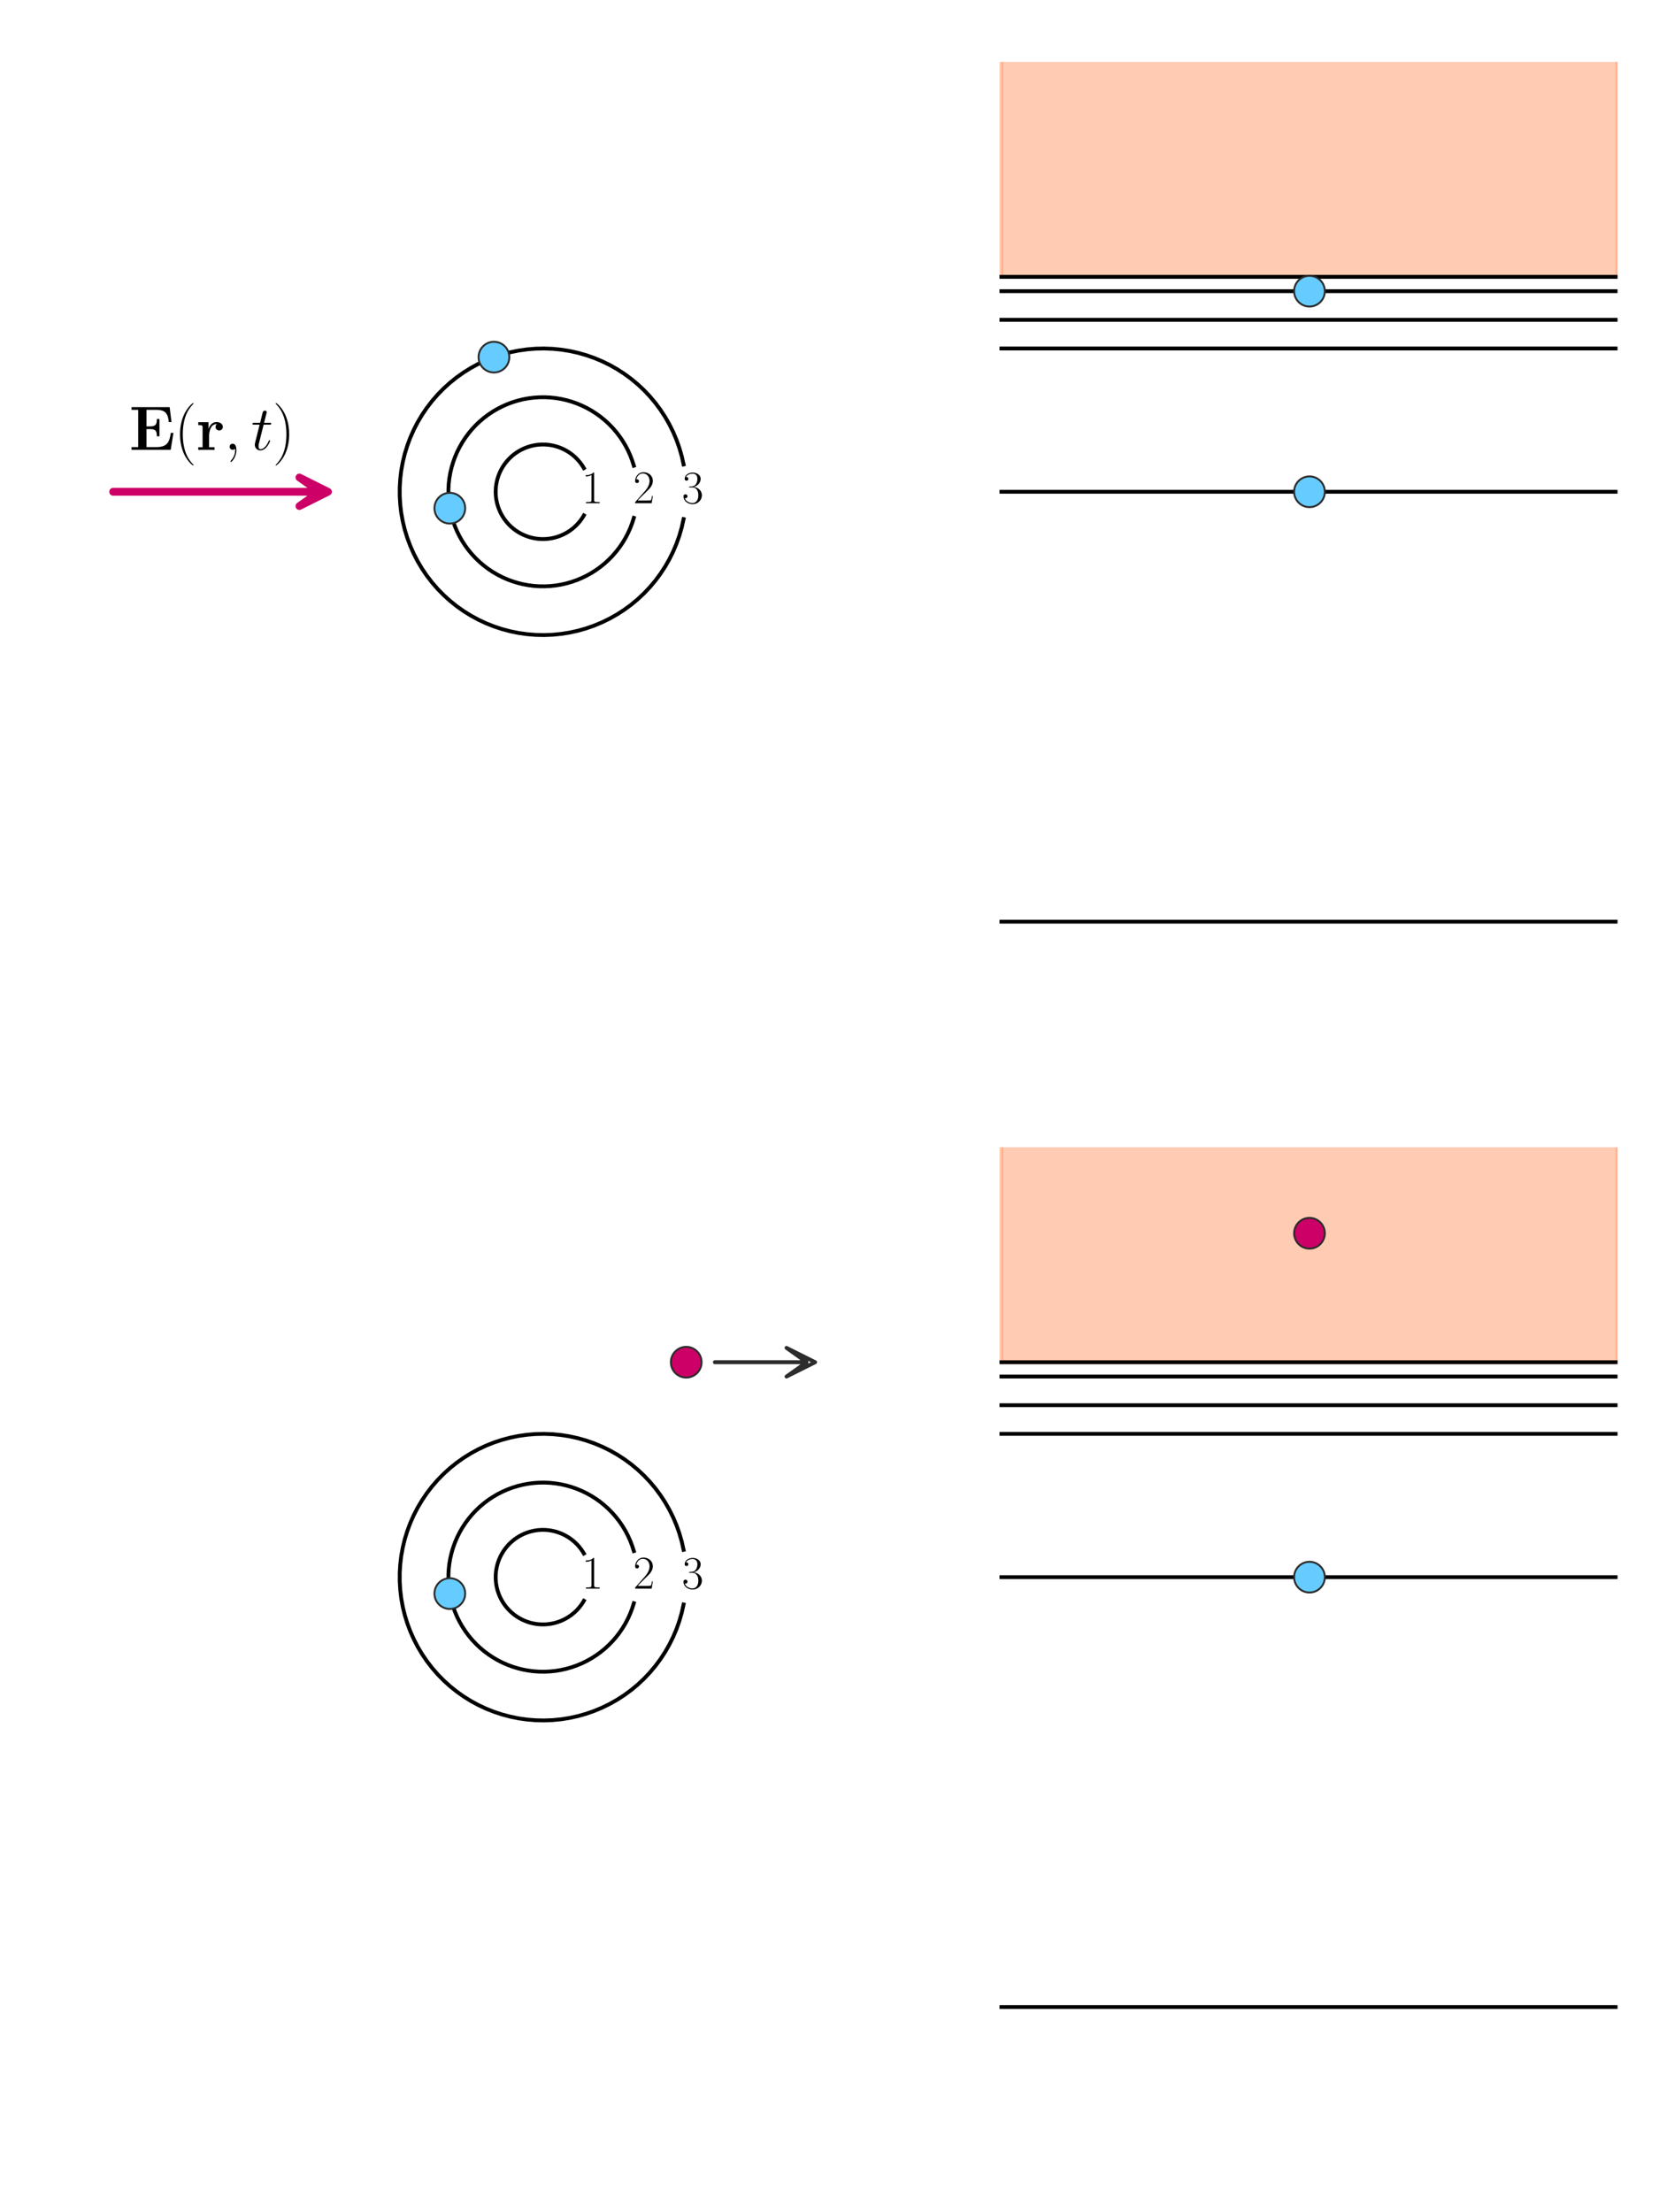
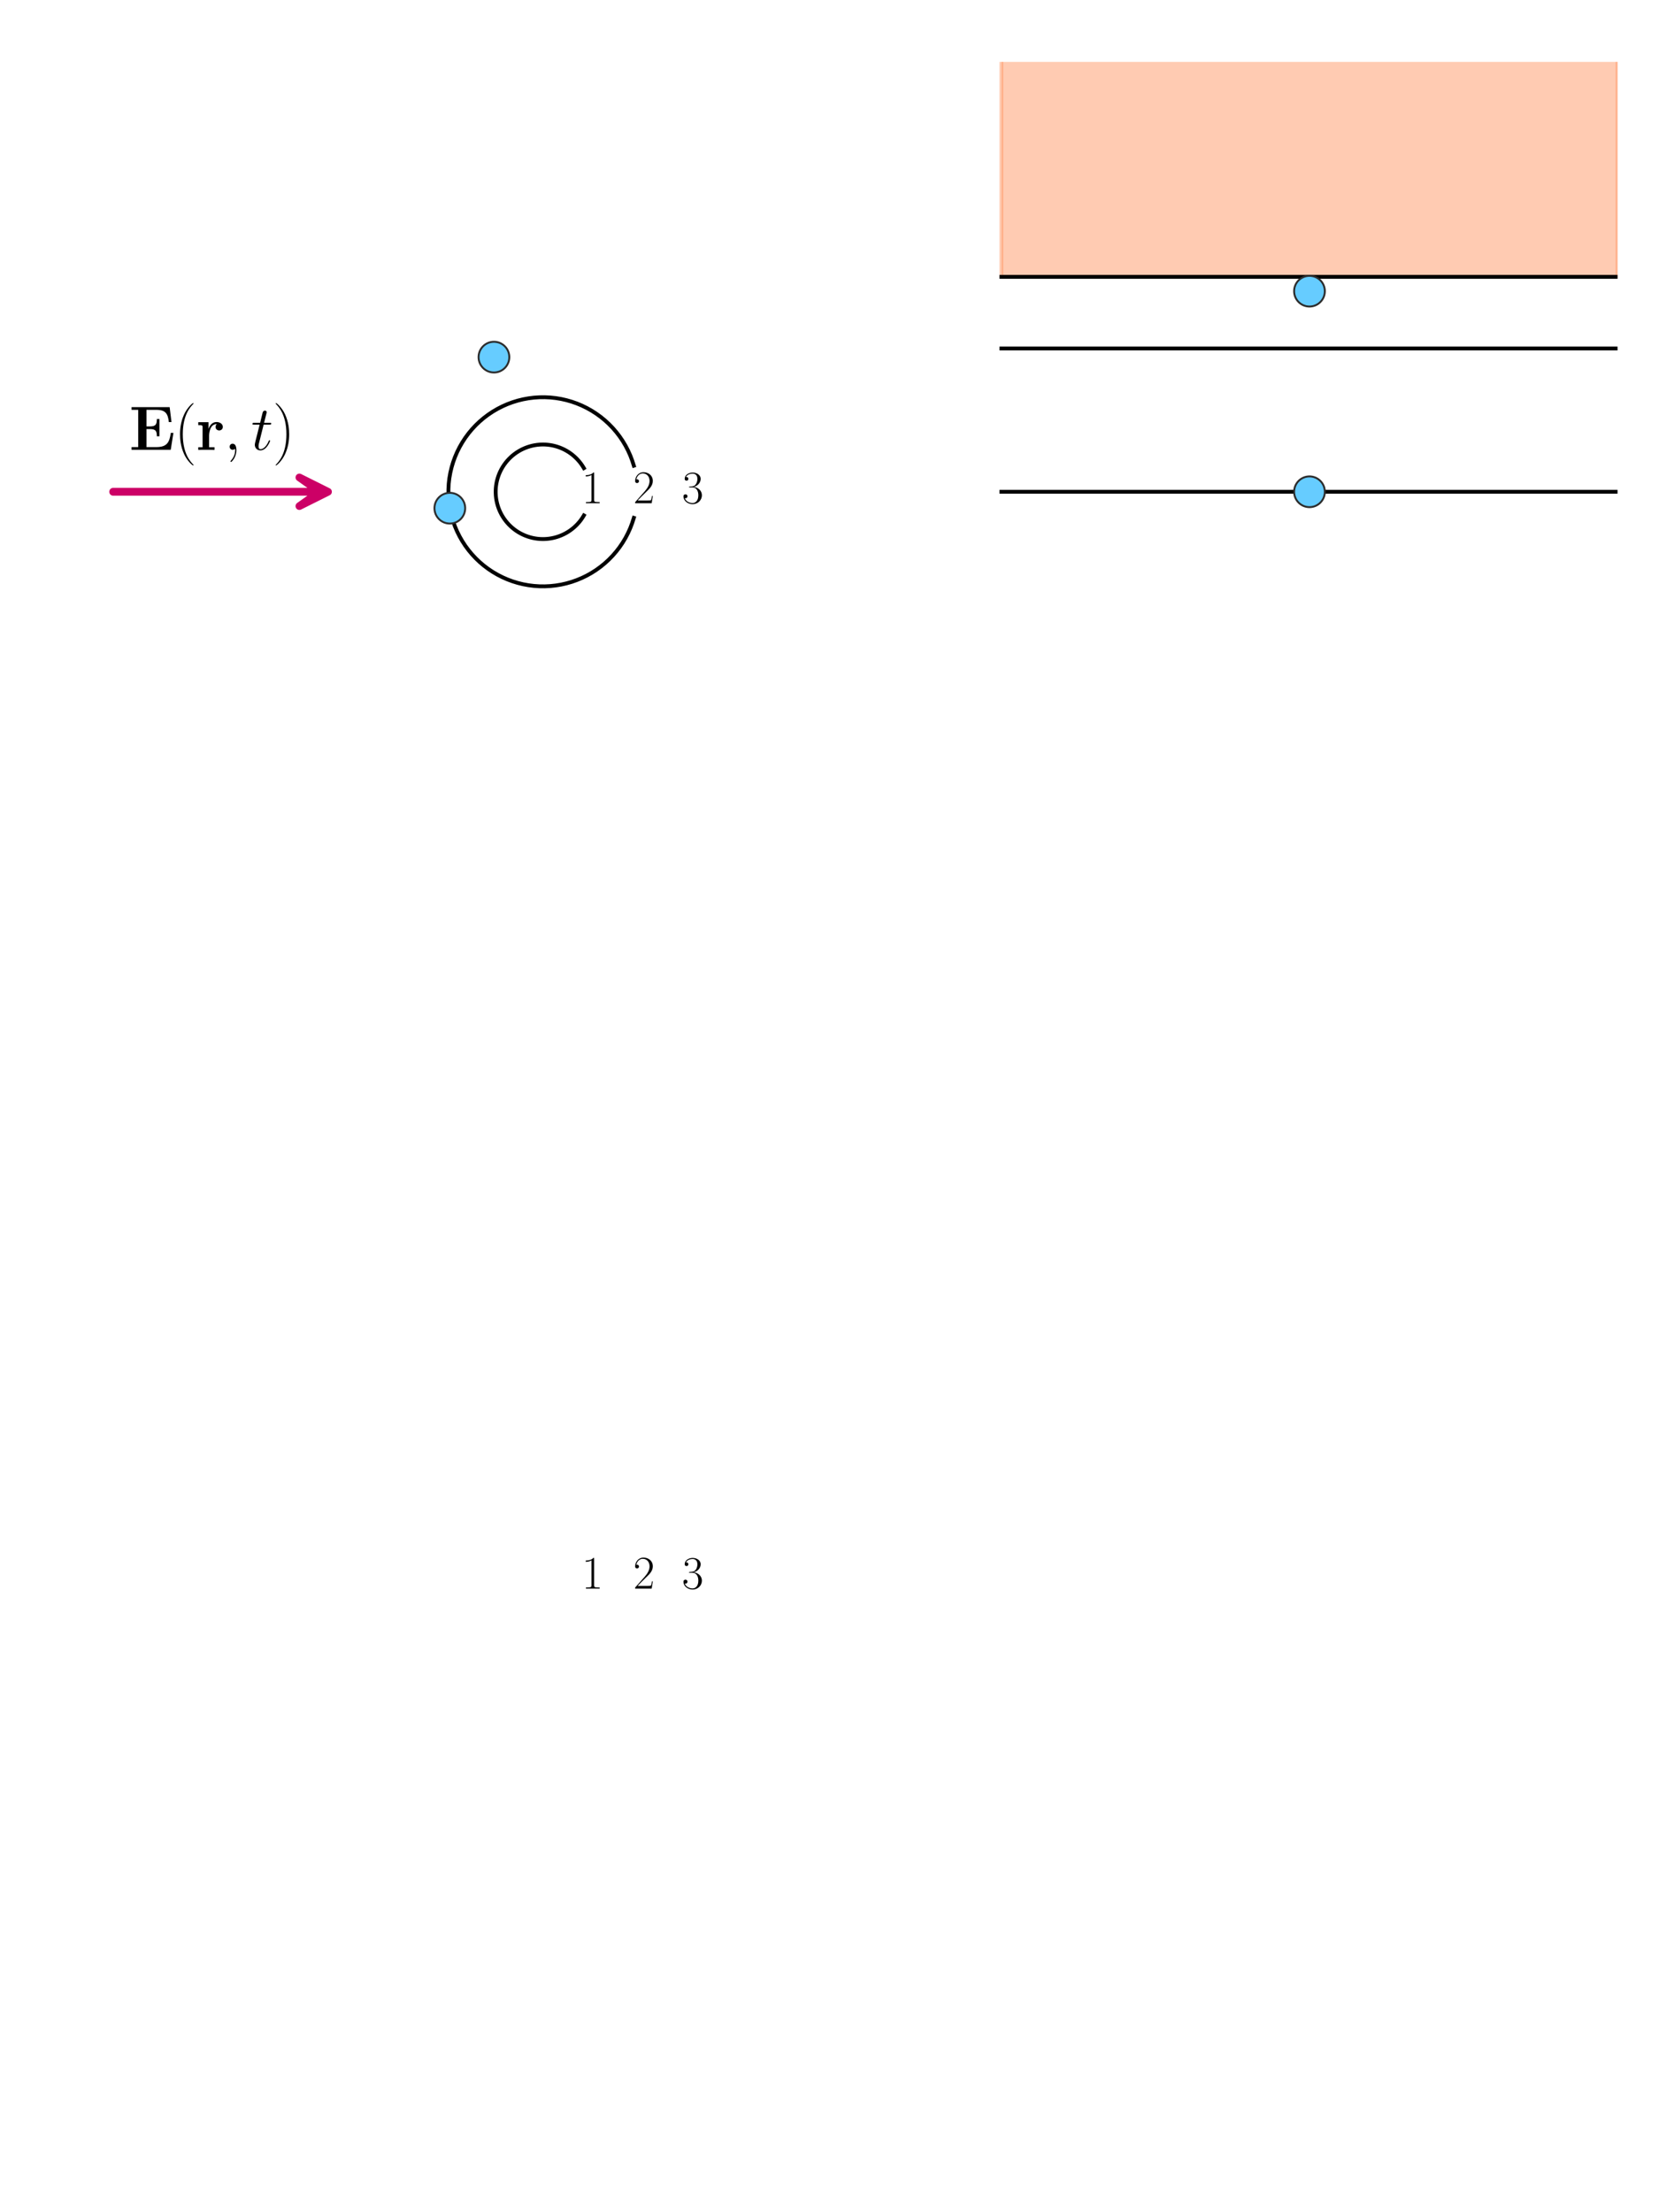
<svg xmlns="http://www.w3.org/2000/svg" xmlns:xlink="http://www.w3.org/1999/xlink" width="432pt" height="576pt" viewBox="0 0 432 576" version="1.1">
  <defs>
    <style type="text/css">*{stroke-linejoin: round; stroke-linecap: butt}</style>
  </defs>
  <g id="figure_1">
    <g id="patch_1">
      <path d="M 0 576  L 432 576  L 432 0  L 0 0  z " style="fill: #ffffff" />
    </g>
    <g id="axes_1">
      <g id="patch_2">
        <path d="M 85.418 128.045  L 77.956 131.776  L 83.18 128.064  L 29.455 128.064  L 29.455 128.027  L 83.18 128.027  L 77.956 124.315  L 85.418 128.045  z " clip-path="url(#pad51ee9b14)" style="fill: none; stroke: #cc0066; stroke-width: 2; stroke-linejoin: miter" />
      </g>
      <g id="PolyCollection_1">
        <path d="M 260.771 72.082  L 260.771 -506.209  L 421.2 -506.209  L 421.2 72.082  L 421.2 72.082  L 260.771 72.082  z " clip-path="url(#pad51ee9b14)" style="fill: #ff9966; fill-opacity: 0.5; stroke: #ff9966; stroke-opacity: 0.5" />
      </g>
      <g id="line2d_1">
        <path d="M 152.044 121.889  L 151.704 121.334  L 151.335 120.798  L 150.938 120.282  L 150.514 119.788  L 150.065 119.317  L 149.591 118.87  L 149.095 118.449  L 148.576 118.054  L 148.038 117.688  L 147.481 117.351  L 146.907 117.043  L 146.318 116.766  L 145.715 116.521  L 145.1 116.308  L 144.474 116.128  L 143.84 115.981  L 143.198 115.868  L 142.552 115.789  L 141.903 115.744  L 141.252 115.734  L 140.601 115.758  L 139.952 115.817  L 139.308 115.909  L 138.669 116.036  L 138.038 116.196  L 137.417 116.389  L 136.806 116.615  L 136.208 116.873  L 135.625 117.162  L 135.057 117.482  L 134.508 117.831  L 133.977 118.209  L 133.468 118.614  L 132.98 119.045  L 132.516 119.502  L 132.077 119.983  L 131.664 120.486  L 131.278 121.01  L 130.92 121.554  L 130.591 122.116  L 130.293 122.695  L 130.026 123.289  L 129.79 123.896  L 129.587 124.514  L 129.417 125.143  L 129.28 125.779  L 129.177 126.422  L 129.109 127.07  L 129.074 127.72  L 129.074 128.371  L 129.109 129.021  L 129.177 129.669  L 129.28 130.312  L 129.417 130.948  L 129.587 131.577  L 129.79 132.195  L 130.026 132.802  L 130.293 133.396  L 130.591 133.975  L 130.92 134.537  L 131.278 135.081  L 131.664 135.605  L 132.077 136.108  L 132.516 136.589  L 132.98 137.045  L 133.468 137.477  L 133.977 137.882  L 134.508 138.26  L 135.057 138.609  L 135.625 138.929  L 136.208 139.218  L 136.806 139.476  L 137.417 139.701  L 138.038 139.895  L 138.669 140.055  L 139.308 140.182  L 139.952 140.274  L 140.601 140.333  L 141.252 140.357  L 141.903 140.346  L 142.552 140.302  L 143.198 140.223  L 143.84 140.11  L 144.474 139.963  L 145.1 139.783  L 145.715 139.57  L 146.318 139.325  L 146.907 139.048  L 147.481 138.74  L 148.038 138.403  L 148.576 138.037  L 149.095 137.642  L 149.591 137.221  L 150.065 136.774  L 150.514 136.303  L 150.938 135.809  L 151.335 135.293  L 151.704 134.757  L 152.044 134.201  " clip-path="url(#pad51ee9b14)" style="fill: none; stroke: #000000; stroke-linecap: square" />
      </g>
      <g id="line2d_2">
        <path d="M 165.052 121.258  L 164.62 119.902  L 164.111 118.572  L 163.525 117.274  L 162.866 116.013  L 162.134 114.791  L 161.334 113.614  L 160.466 112.485  L 159.535 111.408  L 158.543 110.387  L 157.494 109.425  L 156.391 108.524  L 155.238 107.69  L 154.038 106.923  L 152.796 106.227  L 151.516 105.604  L 150.202 105.055  L 148.859 104.584  L 147.49 104.191  L 146.102 103.878  L 144.697 103.646  L 143.281 103.495  L 141.859 103.426  L 140.436 103.44  L 139.015 103.535  L 137.603 103.713  L 136.203 103.972  L 134.82 104.312  L 133.459 104.731  L 132.125 105.228  L 130.822 105.801  L 129.554 106.448  L 128.326 107.168  L 127.141 107.957  L 126.004 108.814  L 124.918 109.735  L 123.887 110.717  L 122.915 111.757  L 122.005 112.851  L 121.159 113.996  L 120.381 115.189  L 119.673 116.424  L 119.037 117.698  L 118.477 119.007  L 117.993 120.345  L 117.587 121.71  L 117.26 123.096  L 117.015 124.498  L 116.85 125.912  L 116.768 127.334  L 116.768 128.757  L 116.85 130.179  L 117.015 131.593  L 117.26 132.995  L 117.587 134.381  L 117.993 135.745  L 118.477 137.084  L 119.037 138.393  L 119.673 139.667  L 120.381 140.902  L 121.159 142.094  L 122.005 143.24  L 122.915 144.334  L 123.887 145.374  L 124.918 146.356  L 126.004 147.277  L 127.141 148.134  L 128.326 148.923  L 129.554 149.643  L 130.822 150.29  L 132.125 150.863  L 133.459 151.36  L 134.82 151.779  L 136.203 152.119  L 137.603 152.378  L 139.015 152.555  L 140.436 152.651  L 141.859 152.665  L 143.281 152.596  L 144.697 152.445  L 146.102 152.213  L 147.49 151.9  L 148.859 151.507  L 150.202 151.035  L 151.516 150.487  L 152.796 149.864  L 154.038 149.168  L 155.238 148.401  L 156.391 147.566  L 157.494 146.666  L 158.543 145.704  L 159.535 144.683  L 160.466 143.606  L 161.334 142.477  L 162.134 141.3  L 162.866 140.078  L 163.525 138.816  L 164.111 137.519  L 164.62 136.189  L 165.052 134.833  " clip-path="url(#pad51ee9b14)" style="fill: none; stroke: #000000; stroke-linecap: square" />
      </g>
      <g id="line2d_3">
-         <path d="M 178.005 120.927  L 177.516 118.758  L 176.899 116.623  L 176.156 114.528  L 175.289 112.481  L 174.302 110.489  L 173.198 108.56  L 171.981 106.7  L 170.656 104.915  L 169.226 103.213  L 167.698 101.599  L 166.076 100.079  L 164.367 98.658  L 162.576 97.341  L 160.71 96.133  L 158.775 95.039  L 156.779 94.062  L 154.728 93.205  L 152.629 92.472  L 150.491 91.865  L 148.32 91.387  L 146.124 91.039  L 143.912 90.822  L 141.691 90.738  L 139.469 90.785  L 137.253 90.966  L 135.052 91.277  L 132.874 91.719  L 130.726 92.291  L 128.615 92.989  L 126.55 93.811  L 124.538 94.755  L 122.585 95.817  L 120.699 96.994  L 118.887 98.281  L 117.154 99.673  L 115.507 101.166  L 113.953 102.755  L 112.495 104.433  L 111.14 106.196  L 109.893 108.035  L 108.757 109.946  L 107.737 111.921  L 106.836 113.953  L 106.059 116.036  L 105.406 118.161  L 104.881 120.321  L 104.486 122.508  L 104.222 124.715  L 104.089 126.934  L 104.089 129.157  L 104.222 131.376  L 104.486 133.583  L 104.881 135.77  L 105.406 137.93  L 106.059 140.055  L 106.836 142.137  L 107.737 144.17  L 108.757 146.145  L 109.893 148.056  L 111.14 149.895  L 112.495 151.657  L 113.953 153.336  L 115.507 154.924  L 117.154 156.418  L 118.887 157.81  L 120.699 159.097  L 122.585 160.274  L 124.538 161.336  L 126.55 162.28  L 128.615 163.102  L 130.726 163.8  L 132.874 164.371  L 135.052 164.814  L 137.253 165.125  L 139.469 165.305  L 141.691 165.353  L 143.912 165.269  L 146.124 165.052  L 148.32 164.704  L 150.491 164.226  L 152.629 163.619  L 154.728 162.886  L 156.779 162.029  L 158.775 161.052  L 160.71 159.958  L 162.576 158.75  L 164.367 157.433  L 166.076 156.012  L 167.698 154.492  L 169.226 152.878  L 170.656 151.176  L 171.981 149.391  L 173.198 147.531  L 174.302 145.602  L 175.289 143.61  L 176.156 141.563  L 176.899 139.468  L 177.516 137.333  L 178.005 135.164  " clip-path="url(#pad51ee9b14)" style="fill: none; stroke: #000000; stroke-linecap: square" />
-       </g>
+         </g>
      <g id="line2d_4">
        <defs>
          <path id="m8efc7ee059" d="M 0 4  C 1.061 4 2.078 3.579 2.828 2.828  C 3.579 2.078 4 1.061 4 0  C 4 -1.061 3.579 -2.078 2.828 -2.828  C 2.078 -3.579 1.061 -4 0 -4  C -1.061 -4 -2.078 -3.579 -2.828 -2.828  C -3.579 -2.078 -4 -1.061 -4 0  C -4 1.061 -3.579 2.078 -2.828 2.828  C -2.078 3.579 -1.061 4 0 4  z " style="stroke: #2c2c2c; stroke-width: 0.5" />
        </defs>
        <g clip-path="url(#pad51ee9b14)">
          <use xlink:href="#m8efc7ee059" x="117.132" y="132.321" style="fill: #66ccff; stroke: #2c2c2c; stroke-width: 0.5" />
        </g>
      </g>
      <g id="line2d_5">
        <g clip-path="url(#pad51ee9b14)">
          <use xlink:href="#m8efc7ee059" x="128.621" y="92.986" style="fill: #66ccff; stroke: #2c2c2c; stroke-width: 0.5" />
        </g>
      </g>
      <g id="line2d_6">
-         <path d="M 260.771 239.973  L 421.2 239.973  " clip-path="url(#pad51ee9b14)" style="fill: none; stroke: #000000; stroke-linecap: square" />
-       </g>
+         </g>
      <g id="line2d_7">
        <path d="M 260.771 128.045  L 421.2 128.045  " clip-path="url(#pad51ee9b14)" style="fill: none; stroke: #000000; stroke-linecap: square" />
      </g>
      <g id="line2d_8">
        <path d="M 260.771 90.736  L 421.2 90.736  " clip-path="url(#pad51ee9b14)" style="fill: none; stroke: #000000; stroke-linecap: square" />
      </g>
      <g id="line2d_9">
-         <path d="M 260.771 83.275  L 421.2 83.275  " clip-path="url(#pad51ee9b14)" style="fill: none; stroke: #000000; stroke-linecap: square" />
-       </g>
+         </g>
      <g id="line2d_10">
-         <path d="M 260.771 75.813  L 421.2 75.813  " clip-path="url(#pad51ee9b14)" style="fill: none; stroke: #000000; stroke-linecap: square" />
-       </g>
+         </g>
      <g id="line2d_11">
        <path d="M 260.771 72.082  L 421.2 72.082  " clip-path="url(#pad51ee9b14)" style="fill: none; stroke: #000000; stroke-linecap: square" />
      </g>
      <g id="line2d_12">
        <g clip-path="url(#pad51ee9b14)">
          <use xlink:href="#m8efc7ee059" x="340.985" y="128.045" style="fill: #66ccff; stroke: #2c2c2c; stroke-width: 0.5" />
        </g>
      </g>
      <g id="line2d_13">
        <g clip-path="url(#pad51ee9b14)">
          <use xlink:href="#m8efc7ee059" x="340.985" y="75.813" style="fill: #66ccff; stroke: #2c2c2c; stroke-width: 0.5" />
        </g>
      </g>
      <g id="text_1">
        <g transform="translate(151.455 131.03) scale(0.12 -0.12)">
          <defs>
            <path id="CMR17-31" d="M 1702 4058  C 1702 4192 1696 4192 1606 4192  C 1357 3916 979 3827 621 3827  C 602 3827 570 3827 563 3808  C 557 3795 557 3782 557 3648  C 755 3648 1088 3686 1344 3839  L 1344 461  C 1344 236 1331 160 781 160  L 589 160  L 589 0  C 896 0 1216 0 1523 0  C 1830 0 2150 0 2458 0  L 2458 160  L 2266 160  C 1715 160 1702 230 1702 458  L 1702 4058  z " transform="scale(0.016)" />
          </defs>
          <use xlink:href="#CMR17-31" transform="scale(0.996)" />
        </g>
      </g>
      <g id="text_2">
        <g transform="translate(164.887 131.03) scale(0.12 -0.12)">
          <defs>
            <path id="CMR17-32" d="M 2669 989  L 2554 989  C 2490 536 2438 459 2413 420  C 2381 369 1920 369 1830 369  L 602 369  C 832 619 1280 1072 1824 1597  C 2214 1967 2669 2402 2669 3035  C 2669 3790 2067 4224 1395 4224  C 691 4224 262 3604 262 3030  C 262 2780 448 2748 525 2748  C 589 2748 781 2787 781 3010  C 781 3207 614 3264 525 3264  C 486 3264 448 3258 422 3245  C 544 3790 915 4058 1306 4058  C 1862 4058 2227 3617 2227 3035  C 2227 2479 1901 2000 1536 1584  L 262 146  L 262 0  L 2515 0  L 2669 989  z " transform="scale(0.016)" />
          </defs>
          <use xlink:href="#CMR17-32" transform="scale(0.996)" />
        </g>
      </g>
      <g id="text_3">
        <g transform="translate(177.572 131.03) scale(0.12 -0.12)">
          <defs>
            <path id="CMR17-33" d="M 1414 2157  C 1984 2157 2234 1662 2234 1090  C 2234 320 1824 25 1453 25  C 1114 25 563 194 390 693  C 422 680 454 680 486 680  C 640 680 755 782 755 948  C 755 1133 614 1216 486 1216  C 378 1216 211 1165 211 926  C 211 335 787 -128 1466 -128  C 2176 -128 2720 430 2720 1085  C 2720 1707 2208 2157 1600 2227  C 2086 2328 2554 2756 2554 3329  C 2554 3820 2048 4179 1472 4179  C 890 4179 378 3829 378 3329  C 378 3110 544 3072 627 3072  C 762 3072 877 3155 877 3321  C 877 3486 762 3569 627 3569  C 602 3569 570 3569 544 3557  C 730 3959 1235 4032 1459 4032  C 1683 4032 2106 3925 2106 3320  C 2106 3143 2080 2828 1862 2550  C 1670 2304 1453 2304 1242 2284  C 1210 2284 1062 2269 1037 2269  C 992 2263 966 2257 966 2208  C 966 2163 973 2157 1101 2157  L 1414 2157  z " transform="scale(0.016)" />
          </defs>
          <use xlink:href="#CMR17-33" transform="scale(0.996)" />
        </g>
      </g>
      <g id="text_4">
        <g transform="translate(33.639 117.107) scale(0.16 -0.16)">
          <defs>
            <path id="CMBX12-45" d="M 4518 1722  L 4250 1722  C 4115 771 3878 273 2765 273  L 1766 273  L 1766 2112  L 2144 2112  C 2758 2112 2822 1853 2822 1375  L 3091 1375  L 3091 3136  L 2822 3136  C 2822 2655 2758 2385 2144 2385  L 1766 2385  L 1766 4078  L 2765 4078  C 3744 4078 3955 3659 4051 2828  L 4320 2828  L 4134 4352  L 243 4352  L 243 4078  L 922 4078  L 922 273  L 243 273  L 243 0  L 4243 0  L 4518 1722  z " transform="scale(0.016)" />
            <path id="CMR17-28" d="M 1958 -1561  C 1958 -1555 1958 -1542 1939 -1523  C 1645 -1224 858 -407 858 1581  C 858 3569 1632 4379 1946 4697  C 1946 4704 1958 4717 1958 4736  C 1958 4755 1939 4768 1914 4768  C 1843 4768 1299 4296 986 3594  C 666 2887 576 2199 576 1588  C 576 1128 621 351 1005 -471  C 1312 -1135 1837 -1600 1914 -1600  C 1946 -1600 1958 -1587 1958 -1561  z " transform="scale(0.016)" />
            <path id="CMBX12-72" d="M 1331 1411  C 1331 1619 1376 2624 2125 2624  C 2035 2555 1990 2448 1990 2336  C 1990 2079 2202 1972 2362 1972  C 2522 1972 2733 2079 2733 2337  C 2733 2658 2400 2834 2093 2834  C 1587 2834 1370 2401 1280 2137  L 1274 2137  L 1274 2816  L 224 2816  L 224 2517  C 621 2517 666 2517 666 2270  L 666 260  L 224 260  L 224 -13  C 371 0 851 0 1030 0  C 1216 0 1734 0 1888 -13  L 1888 260  L 1331 260  L 1331 1411  z " transform="scale(0.016)" />
            <path id="CMMI12-3b" d="M 1248 -31  C 1248 343 1126 619 864 619  C 659 619 557 453 557 313  C 557 172 653 0 870 0  C 954 0 1024 26 1082 83  C 1094 96 1101 96 1107 96  C 1120 96 1120 5 1120 -27  C 1120 -240 1082 -659 710 -1080  C 640 -1157 640 -1170 640 -1183  C 640 -1216 672 -1248 704 -1248  C 755 -1248 1248 -771 1248 -31  z " transform="scale(0.016)" />
            <path id="CMMI12-74" d="M 1286 2566  L 1875 2566  C 1997 2566 2061 2566 2061 2681  C 2061 2752 2022 2752 1894 2752  L 1331 2752  L 1568 3692  C 1594 3781 1594 3794 1594 3840  C 1594 3943 1510 4000 1427 4000  C 1376 4000 1229 3981 1178 3775  L 928 2752  L 326 2752  C 198 2752 141 2752 141 2630  C 141 2566 186 2566 307 2566  L 877 2566  L 454 881  C 403 658 384 594 384 511  C 384 211 595 -64 954 -64  C 1600 -64 1946 868 1946 912  C 1946 951 1920 970 1882 970  C 1869 970 1843 970 1830 944  C 1824 938 1818 931 1773 829  C 1638 511 1344 64 973 64  C 781 64 768 224 768 364  C 768 370 768 492 787 568  L 1286 2566  z " transform="scale(0.016)" />
            <path id="CMR17-29" d="M 1683 1581  C 1683 2040 1638 2817 1254 3639  C 947 4303 422 4768 346 4768  C 326 4768 301 4761 301 4729  C 301 4717 307 4710 314 4697  C 621 4378 1402 3568 1402 1584  C 1402 -407 627 -1217 314 -1537  C 307 -1549 301 -1556 301 -1568  C 301 -1600 326 -1600 346 -1600  C 416 -1600 960 -1128 1274 -426  C 1594 281 1683 969 1683 1581  z " transform="scale(0.016)" />
          </defs>
          <use xlink:href="#CMBX12-45" transform="scale(0.996)" />
          <use xlink:href="#CMR17-28" transform="translate(73.567 0) scale(0.996)" />
          <use xlink:href="#CMBX12-72" transform="translate(108.848 0) scale(0.996)" />
          <use xlink:href="#CMMI12-3b" transform="translate(154.625 0) scale(0.996)" />
          <use xlink:href="#CMMI12-74" transform="translate(198.327 0) scale(0.996)" />
          <use xlink:href="#CMR17-29" transform="translate(233.553 0) scale(0.996)" />
        </g>
      </g>
    </g>
    <g id="axes_2">
      <g id="patch_3">
        <path d="M 212.269 354.682  L 204.807 358.413  L 210.031 354.7  L 186.153 354.7  L 186.153 354.663  L 210.031 354.663  L 204.807 350.951  L 212.269 354.682  z " clip-path="url(#pa3a93f749f)" style="fill: none; stroke: #2c2c2c; stroke-linejoin: miter" />
      </g>
      <g id="PolyCollection_2">
        <path d="M 260.771 354.682  L 260.771 -223.609  L 421.2 -223.609  L 421.2 354.682  L 421.2 354.682  L 260.771 354.682  z " clip-path="url(#pa3a93f749f)" style="fill: #ff9966; fill-opacity: 0.5; stroke: #ff9966; stroke-opacity: 0.5" />
      </g>
      <g id="line2d_14">
        <path d="M 152.044 404.489  L 151.704 403.934  L 151.335 403.398  L 150.938 402.882  L 150.514 402.388  L 150.065 401.917  L 149.591 401.47  L 149.095 401.049  L 148.576 400.654  L 148.038 400.288  L 147.481 399.951  L 146.907 399.643  L 146.318 399.366  L 145.715 399.121  L 145.1 398.908  L 144.474 398.728  L 143.84 398.581  L 143.198 398.468  L 142.552 398.389  L 141.903 398.344  L 141.252 398.334  L 140.601 398.358  L 139.952 398.417  L 139.308 398.509  L 138.669 398.636  L 138.038 398.796  L 137.417 398.989  L 136.806 399.215  L 136.208 399.473  L 135.625 399.762  L 135.057 400.082  L 134.508 400.431  L 133.977 400.809  L 133.468 401.214  L 132.98 401.645  L 132.516 402.102  L 132.077 402.583  L 131.664 403.086  L 131.278 403.61  L 130.92 404.154  L 130.591 404.716  L 130.293 405.295  L 130.026 405.889  L 129.79 406.496  L 129.587 407.114  L 129.417 407.743  L 129.28 408.379  L 129.177 409.022  L 129.109 409.67  L 129.074 410.32  L 129.074 410.971  L 129.109 411.621  L 129.177 412.269  L 129.28 412.912  L 129.417 413.548  L 129.587 414.177  L 129.79 414.795  L 130.026 415.402  L 130.293 415.996  L 130.591 416.575  L 130.92 417.137  L 131.278 417.681  L 131.664 418.205  L 132.077 418.708  L 132.516 419.189  L 132.98 419.645  L 133.468 420.077  L 133.977 420.482  L 134.508 420.86  L 135.057 421.209  L 135.625 421.529  L 136.208 421.818  L 136.806 422.076  L 137.417 422.301  L 138.038 422.495  L 138.669 422.655  L 139.308 422.782  L 139.952 422.874  L 140.601 422.933  L 141.252 422.957  L 141.903 422.946  L 142.552 422.902  L 143.198 422.823  L 143.84 422.71  L 144.474 422.563  L 145.1 422.383  L 145.715 422.17  L 146.318 421.925  L 146.907 421.648  L 147.481 421.34  L 148.038 421.003  L 148.576 420.637  L 149.095 420.242  L 149.591 419.821  L 150.065 419.374  L 150.514 418.903  L 150.938 418.409  L 151.335 417.893  L 151.704 417.357  L 152.044 416.801  " clip-path="url(#pa3a93f749f)" style="fill: none; stroke: #000000; stroke-linecap: square" />
      </g>
      <g id="line2d_15">
        <path d="M 165.052 403.858  L 164.62 402.502  L 164.111 401.172  L 163.525 399.874  L 162.866 398.613  L 162.134 397.391  L 161.334 396.214  L 160.466 395.085  L 159.535 394.008  L 158.543 392.987  L 157.494 392.025  L 156.391 391.124  L 155.238 390.29  L 154.038 389.523  L 152.796 388.827  L 151.516 388.204  L 150.202 387.655  L 148.859 387.184  L 147.49 386.791  L 146.102 386.478  L 144.697 386.246  L 143.281 386.095  L 141.859 386.026  L 140.436 386.04  L 139.015 386.135  L 137.603 386.313  L 136.203 386.572  L 134.82 386.912  L 133.459 387.331  L 132.125 387.828  L 130.822 388.401  L 129.554 389.048  L 128.326 389.768  L 127.141 390.557  L 126.004 391.414  L 124.918 392.335  L 123.887 393.317  L 122.915 394.357  L 122.005 395.451  L 121.159 396.596  L 120.381 397.789  L 119.673 399.024  L 119.037 400.298  L 118.477 401.607  L 117.993 402.945  L 117.587 404.31  L 117.26 405.696  L 117.015 407.098  L 116.85 408.512  L 116.768 409.934  L 116.768 411.357  L 116.85 412.779  L 117.015 414.193  L 117.26 415.595  L 117.587 416.981  L 117.993 418.345  L 118.477 419.684  L 119.037 420.993  L 119.673 422.267  L 120.381 423.502  L 121.159 424.694  L 122.005 425.84  L 122.915 426.934  L 123.887 427.974  L 124.918 428.956  L 126.004 429.877  L 127.141 430.734  L 128.326 431.523  L 129.554 432.243  L 130.822 432.89  L 132.125 433.463  L 133.459 433.96  L 134.82 434.379  L 136.203 434.719  L 137.603 434.978  L 139.015 435.155  L 140.436 435.251  L 141.859 435.265  L 143.281 435.196  L 144.697 435.045  L 146.102 434.813  L 147.49 434.5  L 148.859 434.107  L 150.202 433.635  L 151.516 433.087  L 152.796 432.464  L 154.038 431.768  L 155.238 431.001  L 156.391 430.166  L 157.494 429.266  L 158.543 428.304  L 159.535 427.283  L 160.466 426.206  L 161.334 425.077  L 162.134 423.9  L 162.866 422.678  L 163.525 421.416  L 164.111 420.119  L 164.62 418.789  L 165.052 417.433  " clip-path="url(#pa3a93f749f)" style="fill: none; stroke: #000000; stroke-linecap: square" />
      </g>
      <g id="line2d_16">
        <path d="M 178.005 403.527  L 177.516 401.358  L 176.899 399.223  L 176.156 397.128  L 175.289 395.081  L 174.302 393.089  L 173.198 391.16  L 171.981 389.3  L 170.656 387.515  L 169.226 385.813  L 167.698 384.199  L 166.076 382.679  L 164.367 381.258  L 162.576 379.941  L 160.71 378.733  L 158.775 377.639  L 156.779 376.662  L 154.728 375.805  L 152.629 375.072  L 150.491 374.465  L 148.32 373.987  L 146.124 373.639  L 143.912 373.422  L 141.691 373.338  L 139.469 373.385  L 137.253 373.566  L 135.052 373.877  L 132.874 374.319  L 130.726 374.891  L 128.615 375.589  L 126.55 376.411  L 124.538 377.355  L 122.585 378.417  L 120.699 379.594  L 118.887 380.881  L 117.154 382.273  L 115.507 383.766  L 113.953 385.355  L 112.495 387.033  L 111.14 388.796  L 109.893 390.635  L 108.757 392.546  L 107.737 394.521  L 106.836 396.553  L 106.059 398.636  L 105.406 400.761  L 104.881 402.921  L 104.486 405.108  L 104.222 407.315  L 104.089 409.534  L 104.089 411.757  L 104.222 413.976  L 104.486 416.183  L 104.881 418.37  L 105.406 420.53  L 106.059 422.655  L 106.836 424.737  L 107.737 426.77  L 108.757 428.745  L 109.893 430.656  L 111.14 432.495  L 112.495 434.257  L 113.953 435.936  L 115.507 437.524  L 117.154 439.018  L 118.887 440.41  L 120.699 441.697  L 122.585 442.874  L 124.538 443.936  L 126.55 444.88  L 128.615 445.702  L 130.726 446.4  L 132.874 446.971  L 135.052 447.414  L 137.253 447.725  L 139.469 447.905  L 141.691 447.953  L 143.912 447.869  L 146.124 447.652  L 148.32 447.304  L 150.491 446.826  L 152.629 446.219  L 154.728 445.486  L 156.779 444.629  L 158.775 443.652  L 160.71 442.558  L 162.576 441.35  L 164.367 440.033  L 166.076 438.612  L 167.698 437.092  L 169.226 435.478  L 170.656 433.776  L 171.981 431.991  L 173.198 430.131  L 174.302 428.202  L 175.289 426.21  L 176.156 424.163  L 176.899 422.068  L 177.516 419.933  L 178.005 417.764  " clip-path="url(#pa3a93f749f)" style="fill: none; stroke: #000000; stroke-linecap: square" />
      </g>
      <g id="line2d_17">
        <g clip-path="url(#pa3a93f749f)">
          <use xlink:href="#m8efc7ee059" x="117.132" y="414.921" style="fill: #66ccff; stroke: #2c2c2c; stroke-width: 0.5" />
        </g>
      </g>
      <g id="line2d_18">
        <defs>
          <path id="mbd21898054" d="M 0 4  C 1.061 4 2.078 3.579 2.828 2.828  C 3.579 2.078 4 1.061 4 0  C 4 -1.061 3.579 -2.078 2.828 -2.828  C 2.078 -3.579 1.061 -4 0 -4  C -1.061 -4 -2.078 -3.579 -2.828 -2.828  C -3.579 -2.078 -4 -1.061 -4 0  C -4 1.061 -3.579 2.078 -2.828 2.828  C -2.078 3.579 -1.061 4 0 4  z " style="stroke: #2c2c2c; stroke-width: 0.5" />
        </defs>
        <g clip-path="url(#pa3a93f749f)">
          <use xlink:href="#mbd21898054" x="178.691" y="354.682" style="fill: #cc0066; stroke: #2c2c2c; stroke-width: 0.5" />
        </g>
      </g>
      <g id="line2d_19">
        <path d="M 260.771 522.573  L 421.2 522.573  " clip-path="url(#pa3a93f749f)" style="fill: none; stroke: #000000; stroke-linecap: square" />
      </g>
      <g id="line2d_20">
        <path d="M 260.771 410.645  L 421.2 410.645  " clip-path="url(#pa3a93f749f)" style="fill: none; stroke: #000000; stroke-linecap: square" />
      </g>
      <g id="line2d_21">
        <path d="M 260.771 373.336  L 421.2 373.336  " clip-path="url(#pa3a93f749f)" style="fill: none; stroke: #000000; stroke-linecap: square" />
      </g>
      <g id="line2d_22">
        <path d="M 260.771 365.875  L 421.2 365.875  " clip-path="url(#pa3a93f749f)" style="fill: none; stroke: #000000; stroke-linecap: square" />
      </g>
      <g id="line2d_23">
        <path d="M 260.771 358.413  L 421.2 358.413  " clip-path="url(#pa3a93f749f)" style="fill: none; stroke: #000000; stroke-linecap: square" />
      </g>
      <g id="line2d_24">
        <path d="M 260.771 354.682  L 421.2 354.682  " clip-path="url(#pa3a93f749f)" style="fill: none; stroke: #000000; stroke-linecap: square" />
      </g>
      <g id="line2d_25">
        <g clip-path="url(#pa3a93f749f)">
          <use xlink:href="#m8efc7ee059" x="340.985" y="410.645" style="fill: #66ccff; stroke: #2c2c2c; stroke-width: 0.5" />
        </g>
      </g>
      <g id="line2d_26">
        <g clip-path="url(#pa3a93f749f)">
          <use xlink:href="#mbd21898054" x="340.985" y="321.104" style="fill: #cc0066; stroke: #2c2c2c; stroke-width: 0.5" />
        </g>
      </g>
      <g id="text_5">
        <g transform="translate(151.455 413.63) scale(0.12 -0.12)">
          <use xlink:href="#CMR17-31" transform="scale(0.996)" />
        </g>
      </g>
      <g id="text_6">
        <g transform="translate(164.887 413.63) scale(0.12 -0.12)">
          <use xlink:href="#CMR17-32" transform="scale(0.996)" />
        </g>
      </g>
      <g id="text_7">
        <g transform="translate(177.572 413.63) scale(0.12 -0.12)">
          <use xlink:href="#CMR17-33" transform="scale(0.996)" />
        </g>
      </g>
    </g>
  </g>
  <defs>
    <clipPath id="pad51ee9b14">
      <rect x="10.8" y="16.118" width="410.4" height="261.164" />
    </clipPath>
    <clipPath id="pa3a93f749f">
-       <rect x="10.8" y="298.718" width="410.4" height="261.164" />
-     </clipPath>
+       </clipPath>
  </defs>
</svg>